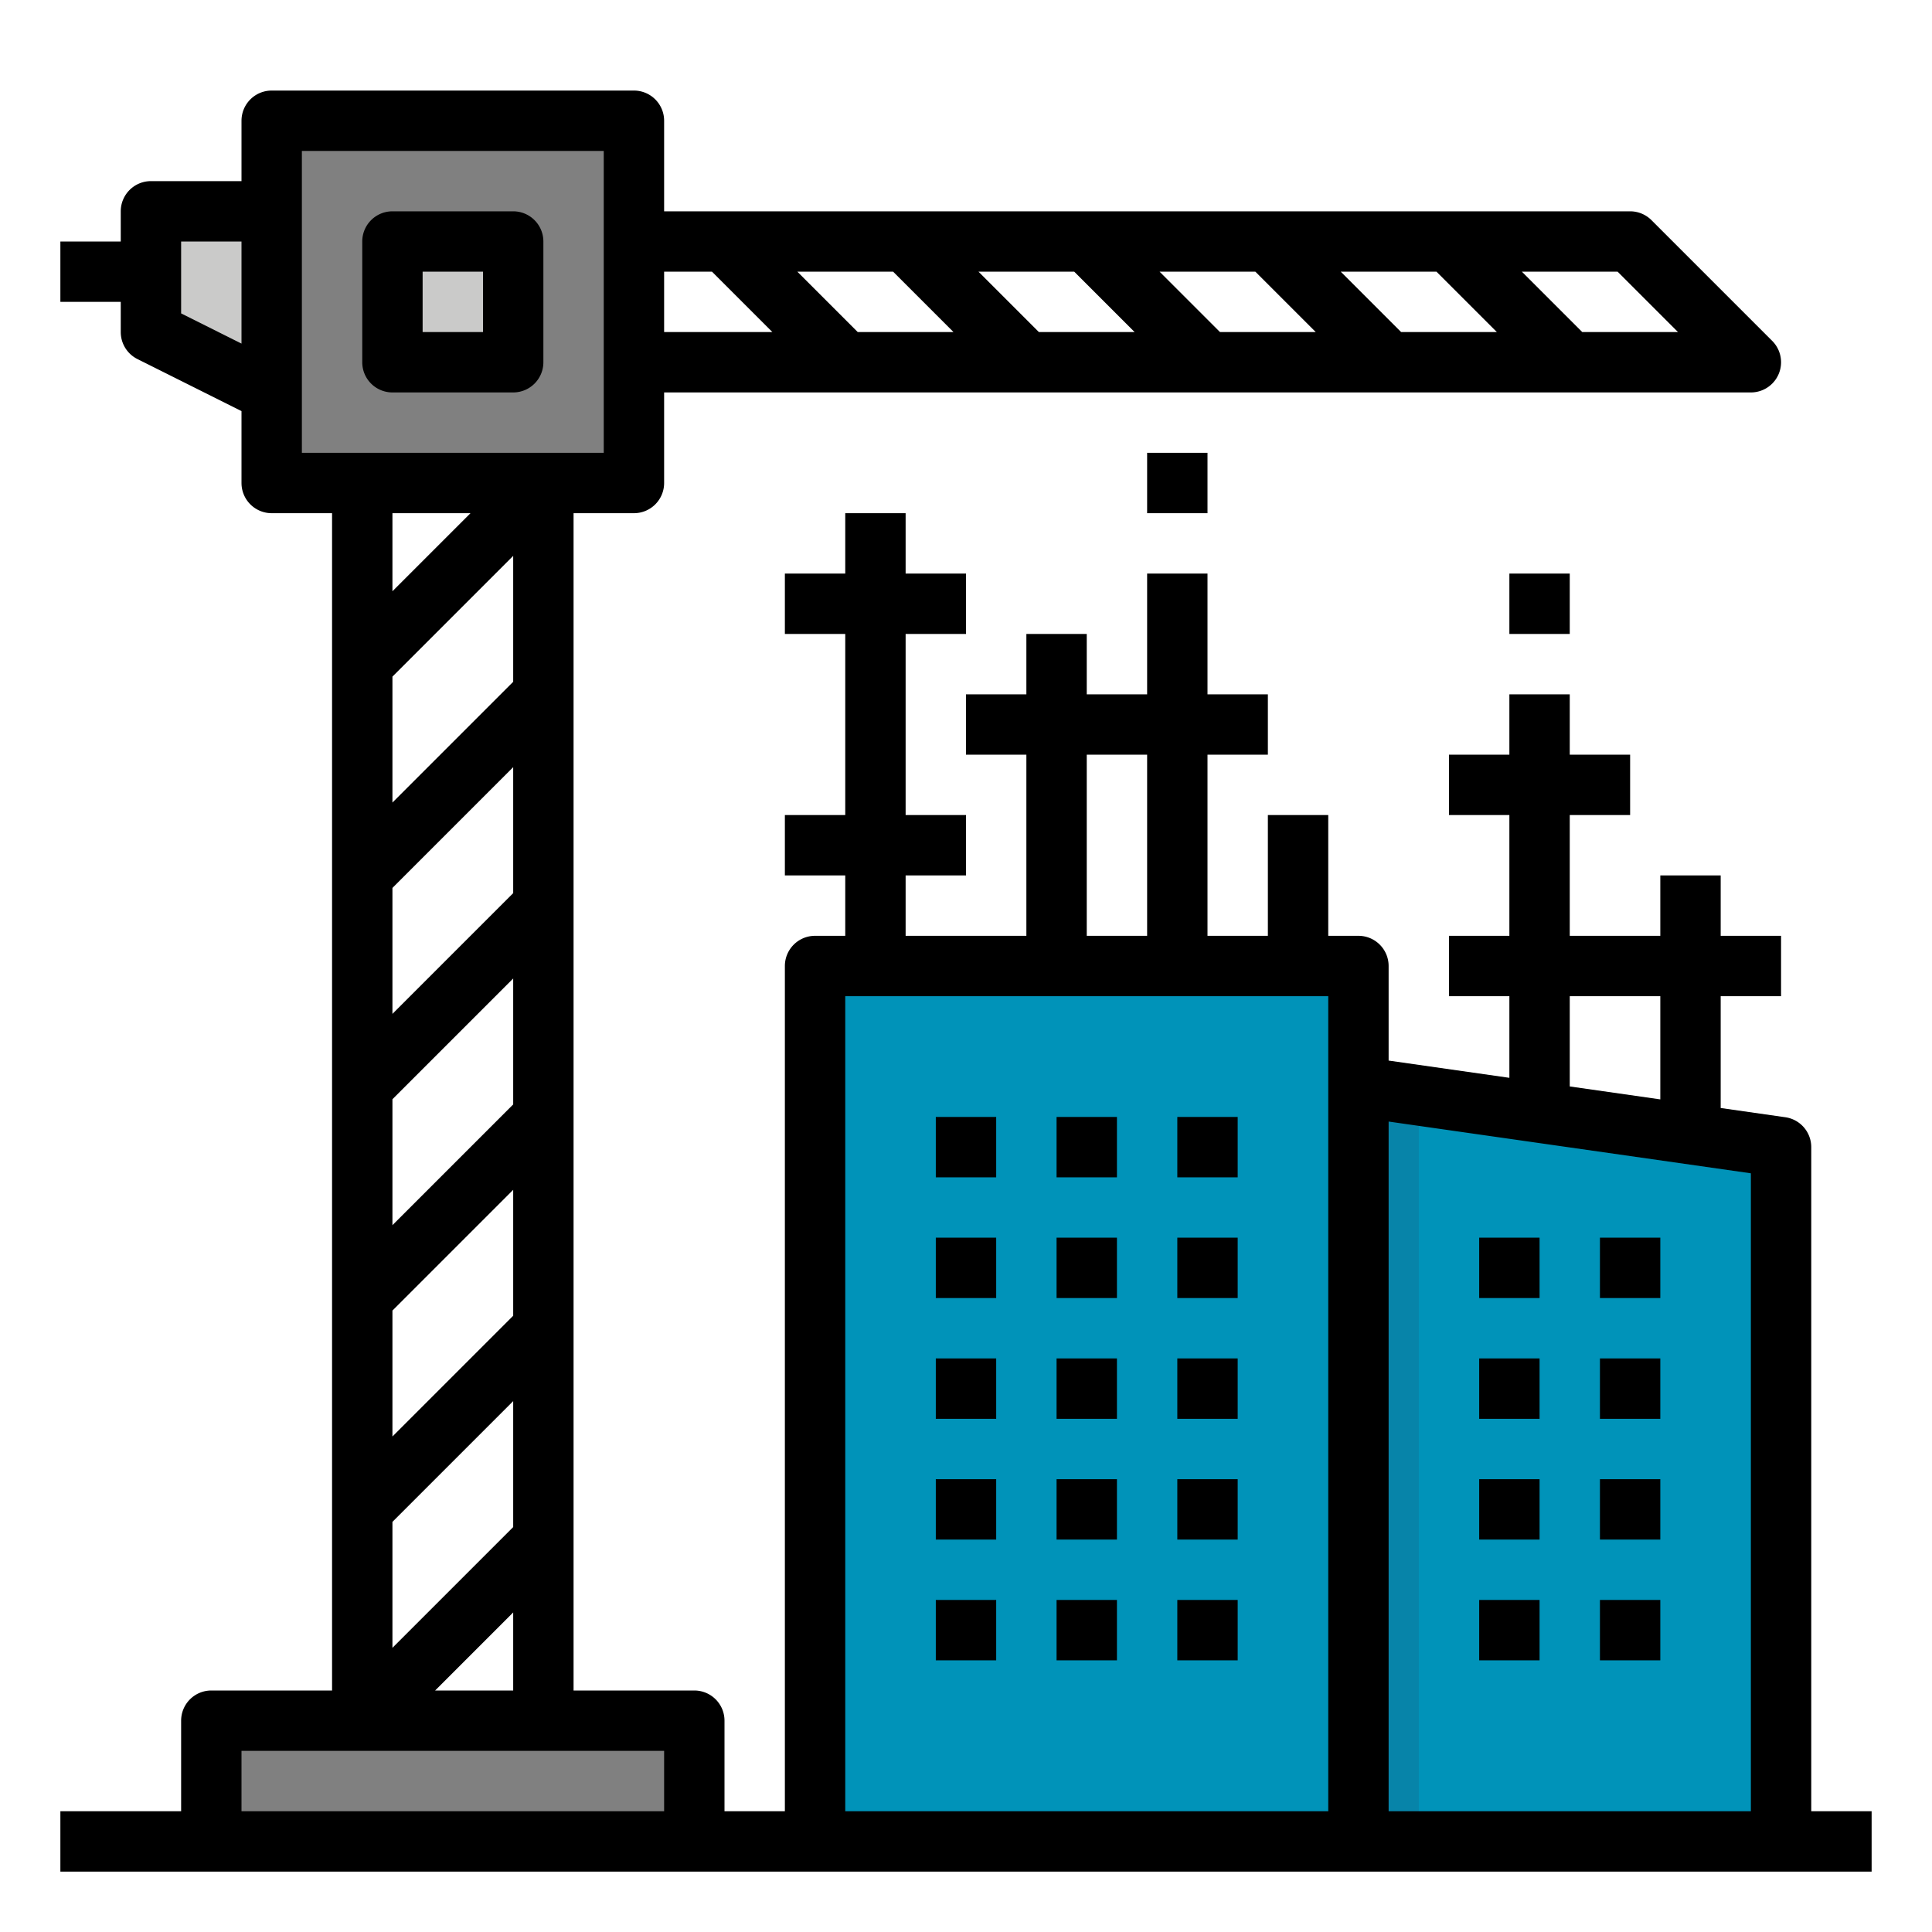
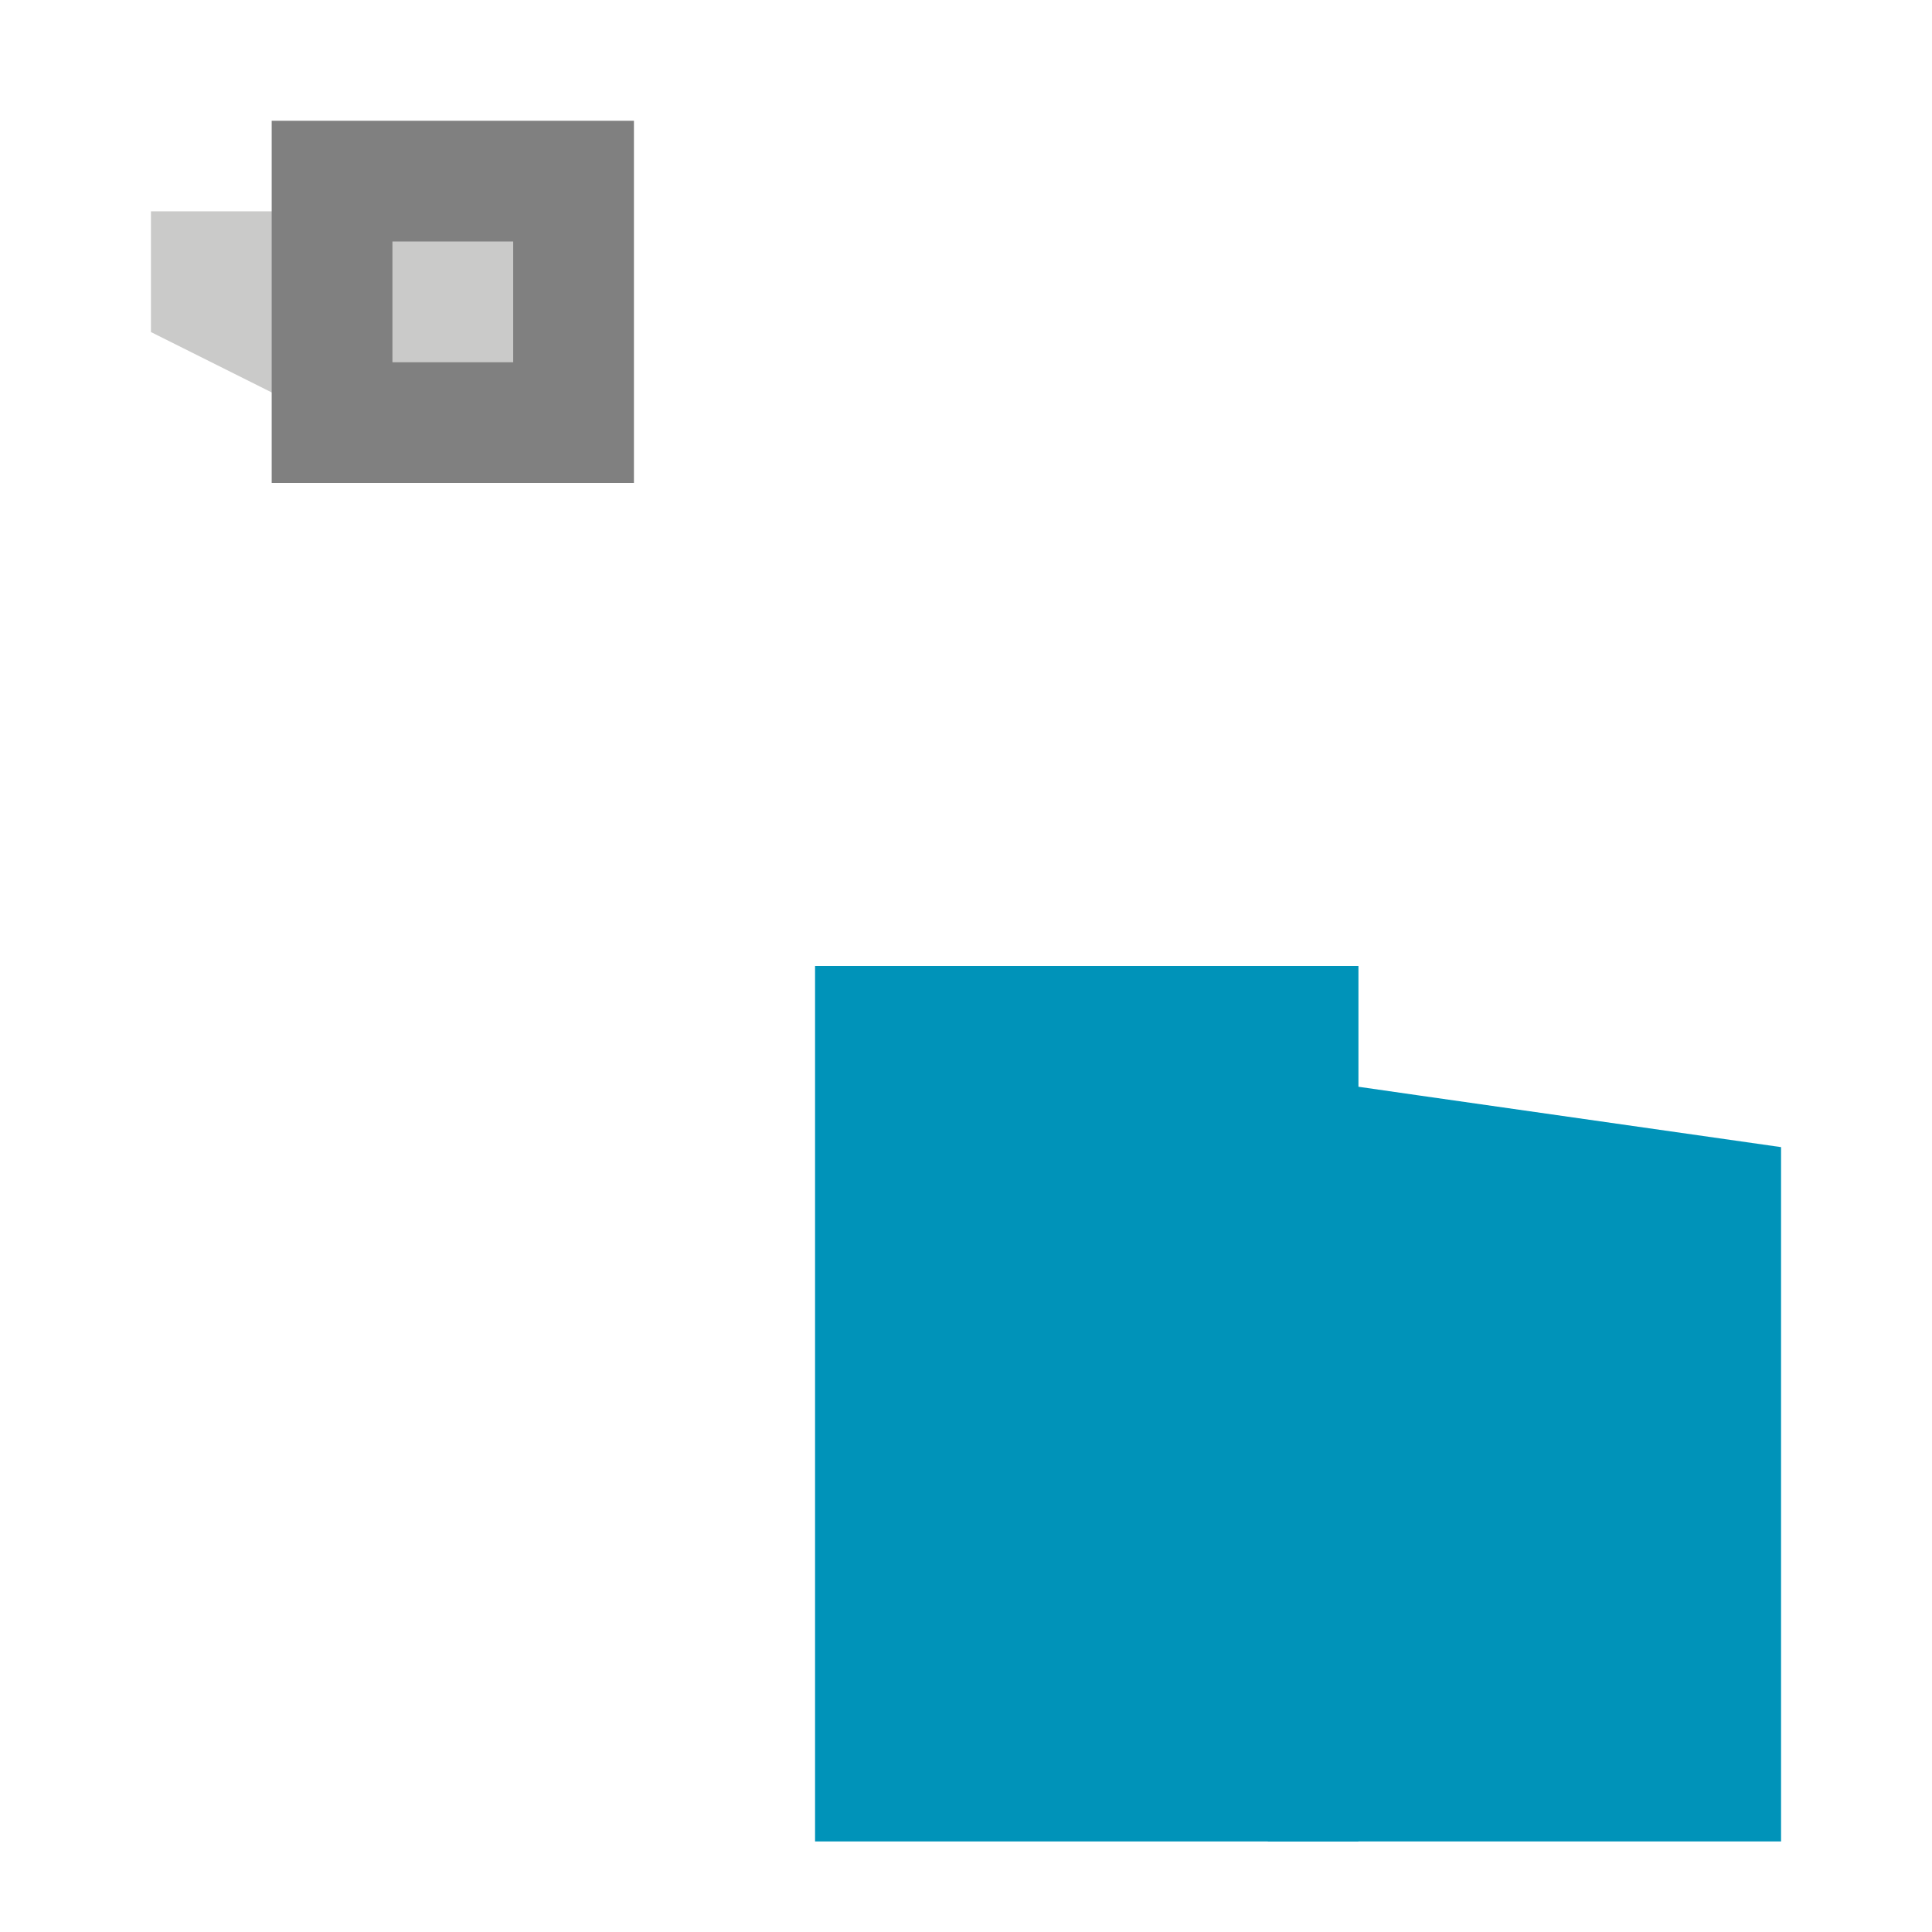
<svg xmlns="http://www.w3.org/2000/svg" height="512" width="512">
  <path d="M88 56v48H72L40 88V56z" fill="#cacac9" />
-   <path d="M56 456h128v32H56z" fill="gray" />
  <path d="M472 304v184H336V288h24l16 2.3z" fill="#0093b9" />
-   <path d="M376 290.3V488h-40V288h24z" fill="#0784a9" />
  <path d="M216 256h144v232H216z" fill="#0093b9" />
  <path d="M72 32h96v96H72z" fill="gray" />
  <path d="m104 64h32v32h-32z" fill="#cacac9" />
-   <path d="M136 56h-32a8 8 0 0 0-8 8v32a8 8 0 0 0 8 8h32a8 8 0 0 0 8-8V64a8 8 0 0 0-8-8zm-8 32h-16V72h16zm120 208h16v16h-16zm0 32h16v16h-16zm0 32h16v16h-16zm0 32h16v16h-16zm0 32h16v16h-16zm32-128h16v16h-16zm0 32h16v16h-16zm0 32h16v16h-16zm0 32h16v16h-16zm0 32h16v16h-16zm32-128h16v16h-16zm0 32h16v16h-16zm0 32h16v16h-16zm0 32h16v16h-16zm0 32h16v16h-16zm80-96h16v16h-16zm0 32h16v16h-16zm0 32h16v16h-16zm0 32h16v16h-16zm32-96h16v16h-16zm0 32h16v16h-16zm0 32h16v16h-16zm0 32h16v16h-16zm56 56V304a8 8 0 0 0-6.869-7.919L456 293.633V264h16v-16h-16v-16h-16v16h-24v-32h16v-16h-16v-16h-16v16h-16v16h16v32h-16v16h16v21.633l-32-4.57V256a8 8 0 0 0-8-8h-8v-32h-16v32h-16v-48h16v-16h-16v-32h-16v32h-16v-16h-16v16h-16v16h16v48h-32v-16h16v-16h-16v-48h16v-16h-16v-16h-16v16h-16v16h16v48h-16v16h16v16h-8a8 8 0 0 0-8 8v224h-16v-24a8 8 0 0 0-8-8h-32V136h16a8 8 0 0 0 8-8v-24h288a8 8 0 0 0 5.657-13.657l-32-32A8 8 0 0 0 432 56H176V32a8 8 0 0 0-8-8H72a8 8 0 0 0-8 8v16H40a8 8 0 0 0-8 8v8H16v16h16v8a8 8 0 0 0 4.422 7.155L64 108.944V128a8 8 0 0 0 8 8h16v312H56a8 8 0 0 0-8 8v24H16v16h480v-16zM348.687 88h-25.374l-16-16h25.374zm6.626-16h25.374l16 16h-25.374zm-54.626 16h-25.374l-16-16h25.374zm-48 0h-25.374l-16-16h25.374zm192 0h-25.374l-16-16h25.374zm-256-16l16 16H176V72zM416 264h24v27.348l-24-3.43zm48 46.938V480h-96V297.224zM288 200h16v48h-16zm-64 64h128v216H224zM115.313 448L136 427.313V448zM104 179.313l32-32v33.374l-32 32zm0 56l32-32v33.374l-32 32zm0 56l32-32v33.374l-32 32zm0 56l32-32v33.374l-32 32zm0 56l32-32v33.374l-32 32zM48 83.056V64h16v27.056zM80 40h80v80H80zm44.687 96L104 156.687V136zM64 464h112v16H64zm240-344h16v16h-16zm96 32h16v16h-16z" />
</svg>